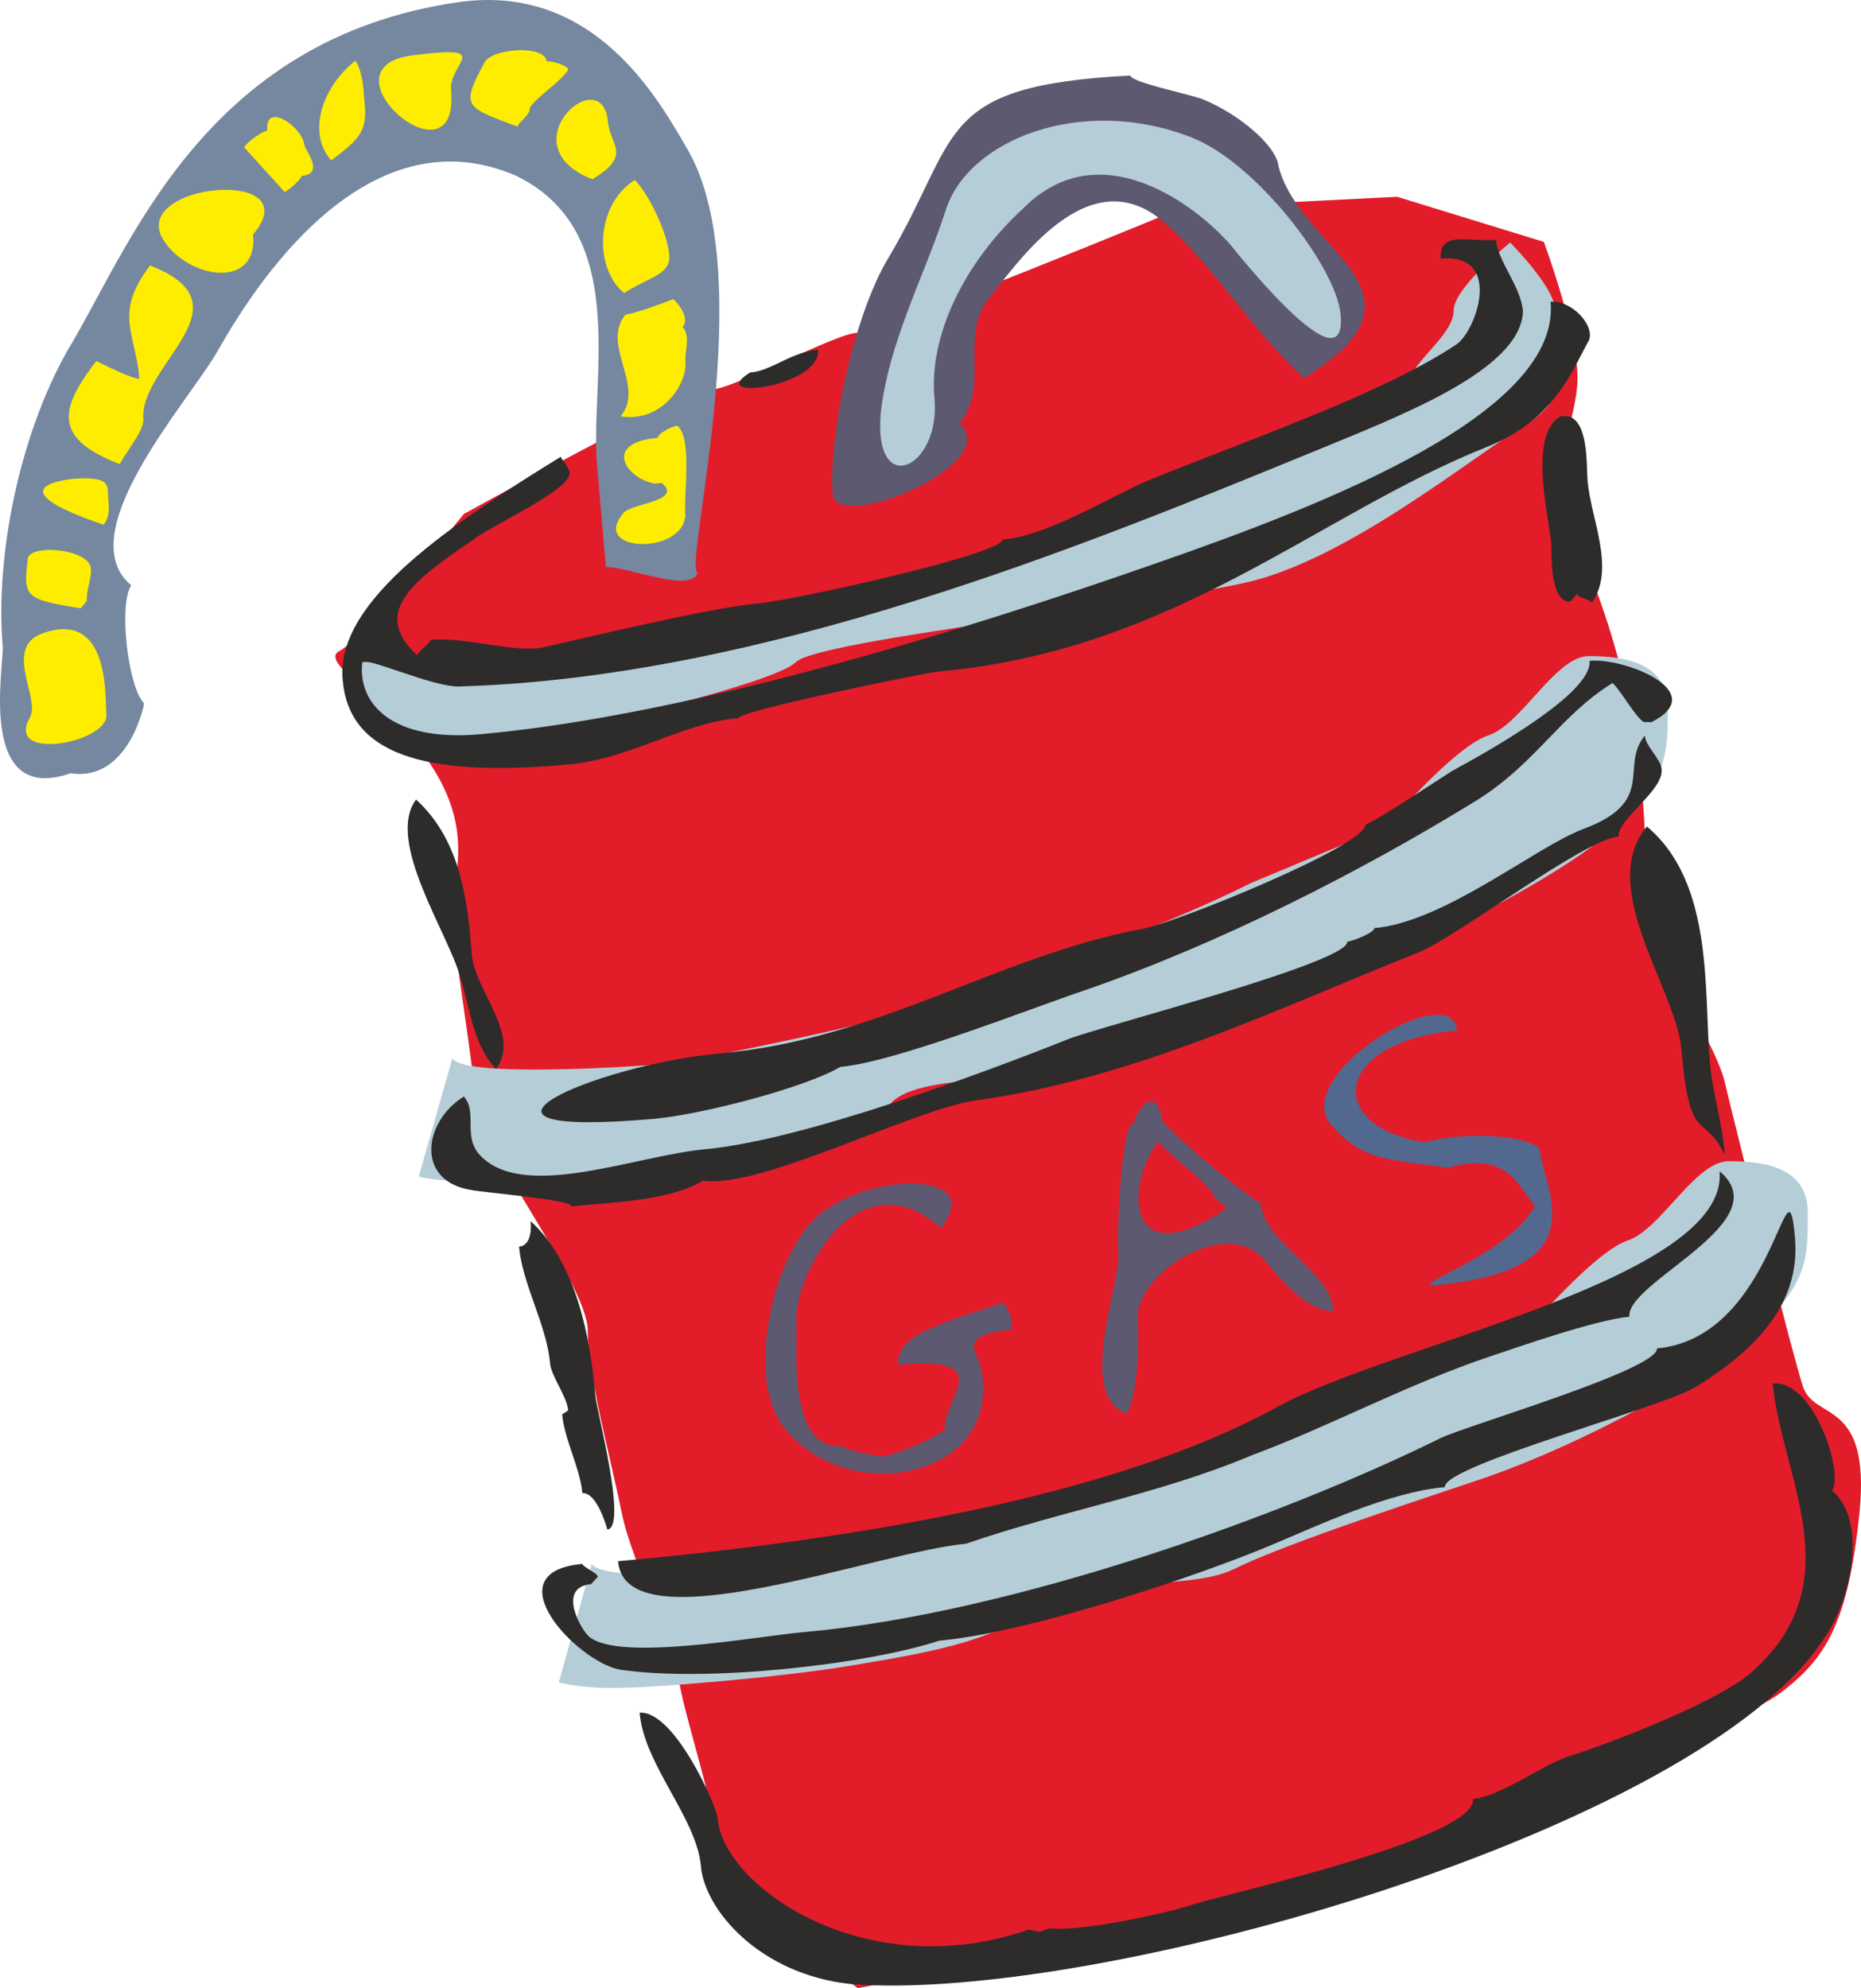
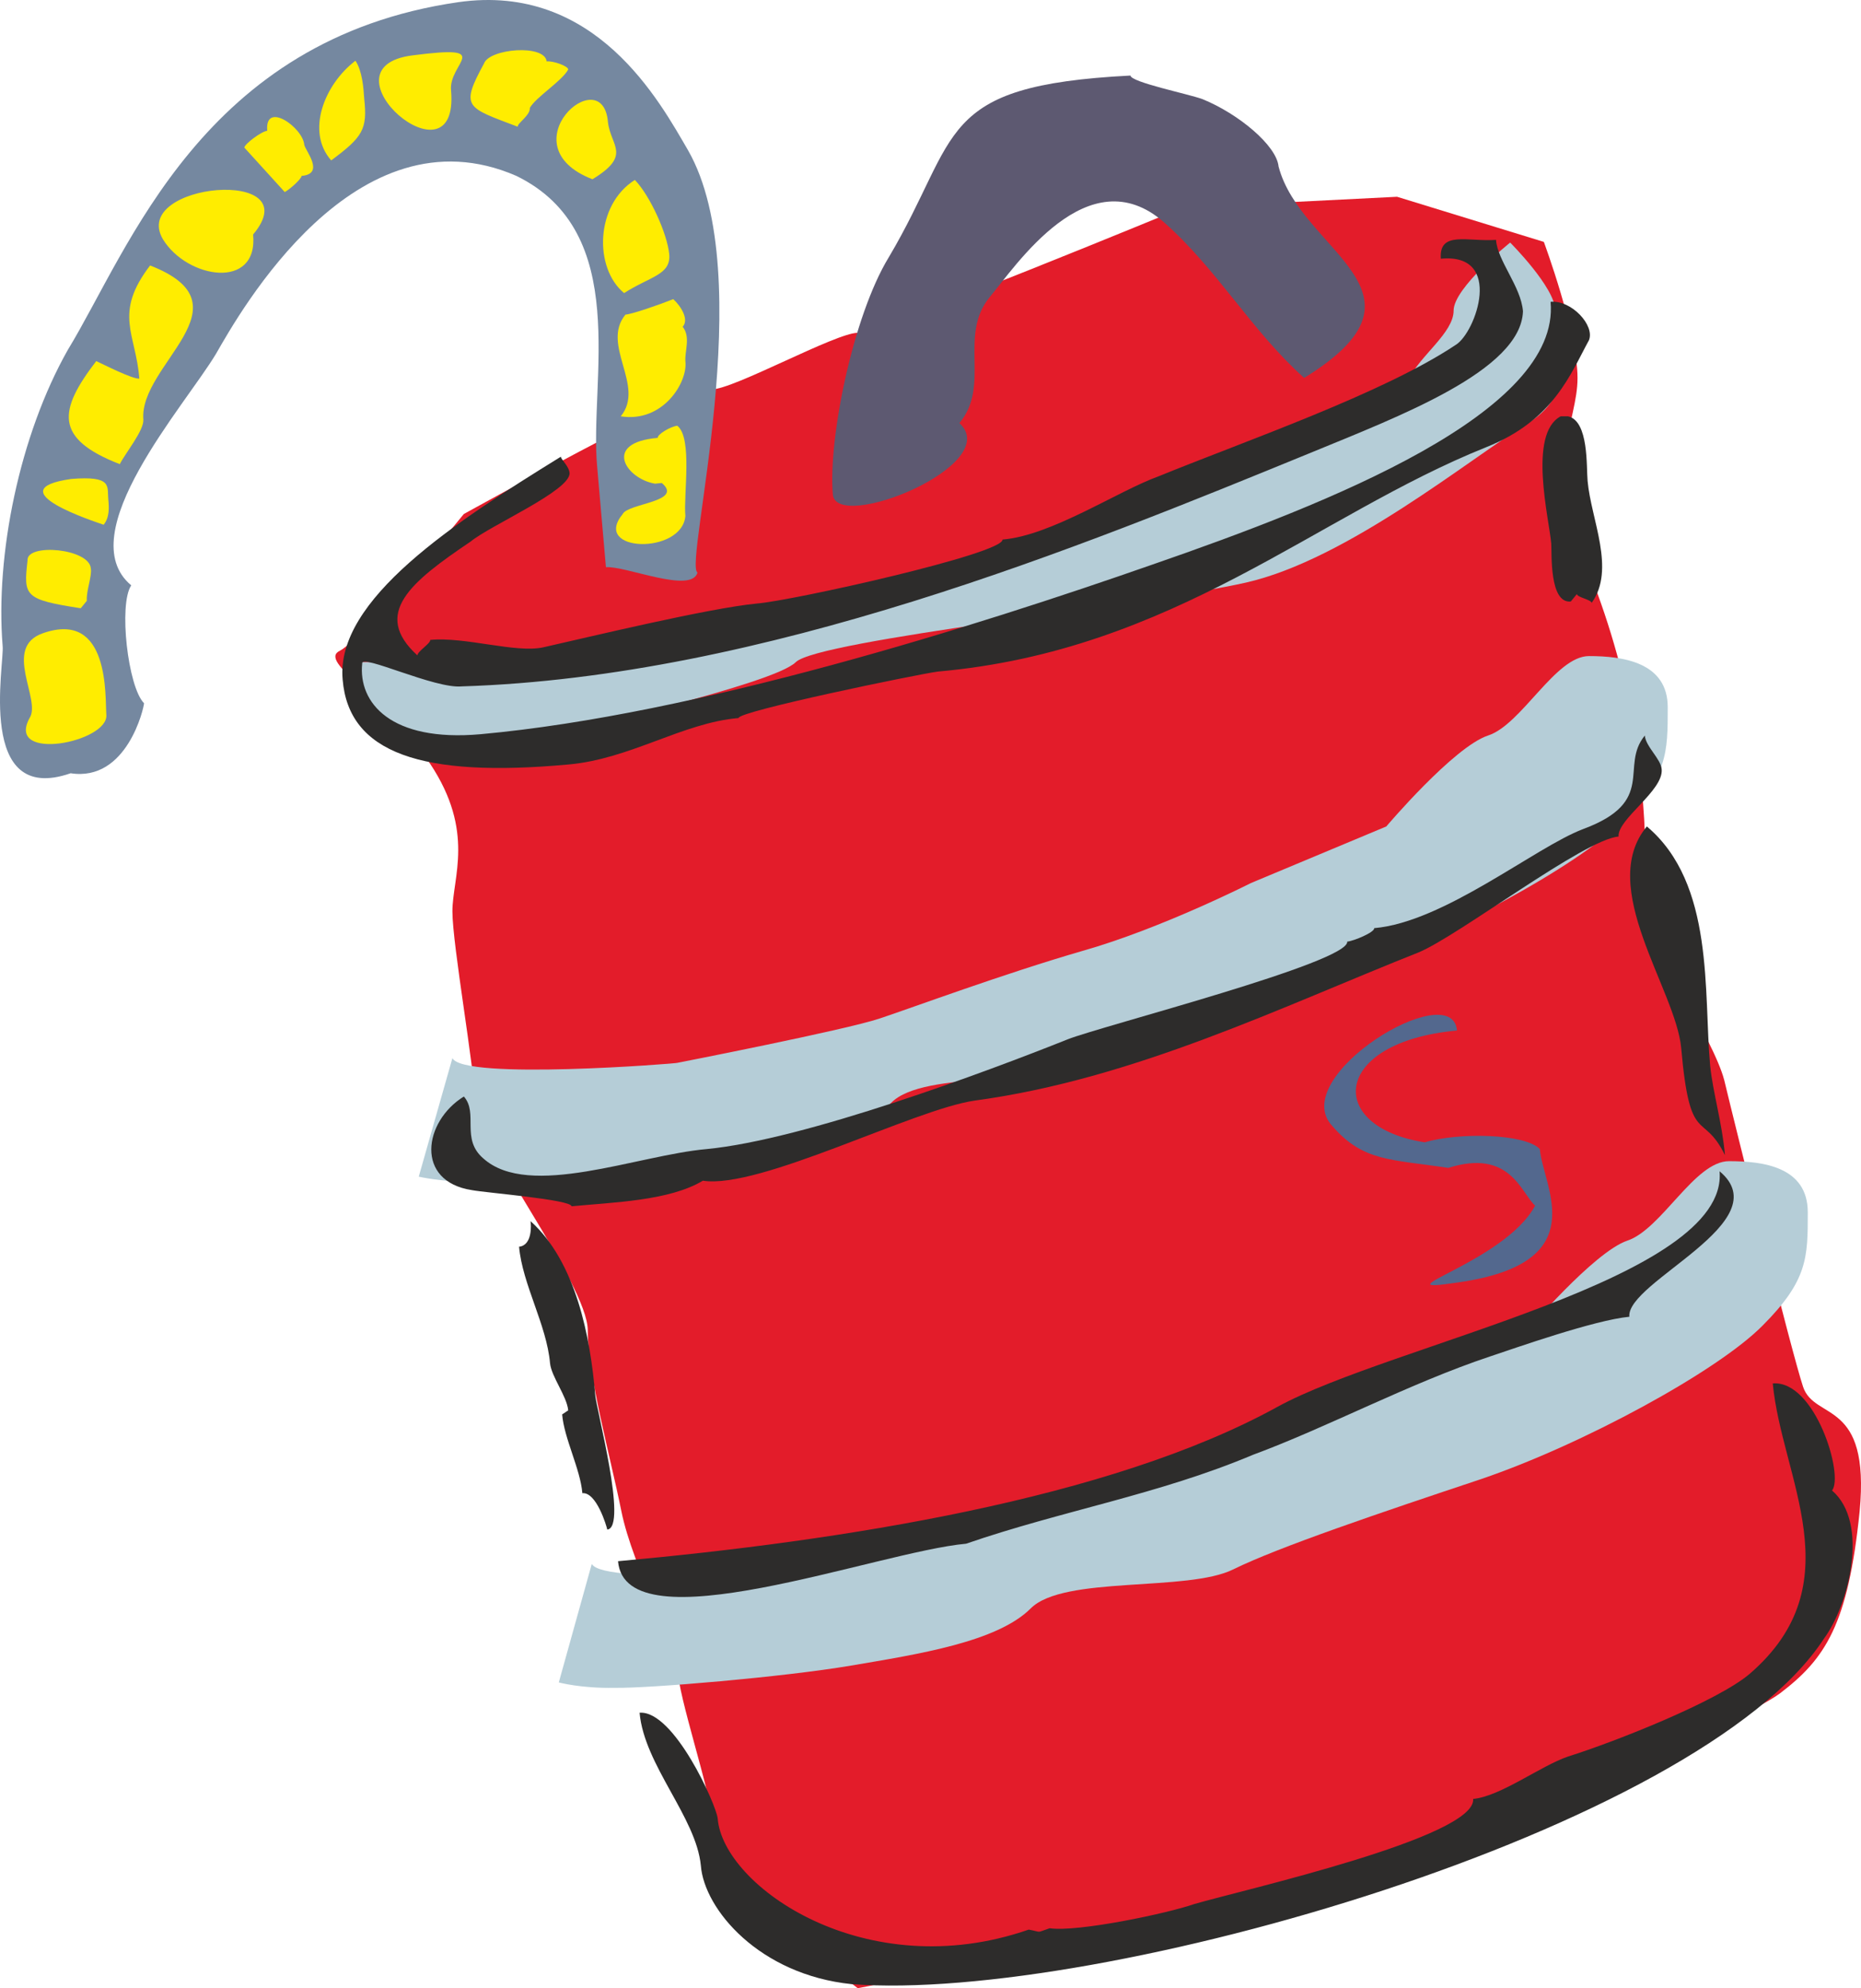
<svg xmlns="http://www.w3.org/2000/svg" width="265.339" height="283.409" viewBox="0 0 199.005 212.557">
  <path d="m290.654 527.36-9.576-7.271s-6.048-8.496-6.048-10.944c0-2.376-3.672-13.32-3.6-15.768-.072-2.448-4.824-10.944-6.048-16.992-1.224-6.048-3.6-14.544-3.6-19.368 0-4.896-12.096-20.592-12.024-24.264-.072-3.672-2.448-16.92-2.448-20.52 0-3.6 2.448-8.496-2.376-15.768-4.896-7.272-12.096-10.944-9.648-12.096 2.376-1.224 13.248-14.616 13.248-14.616s24.048-13.32 26.496-13.32c2.376 0 13.248-6.048 15.624-6.048 2.376 0 34.776-13.392 34.776-13.392l22.896-1.152 15.696 4.824s3.6 9.72 3.6 14.544c0 4.896-3.6 8.568 1.224 20.664 4.824 12.096 6.048 23.04 6.048 31.536 0 8.424 7.2 18.144 8.424 22.896 1.152 4.824 7.2 29.088 8.424 32.76 1.224 3.672 7.2 1.224 6.048 13.32-1.224 12.096-3.672 15.768-8.496 19.44-4.824 3.6-34.92 15.768-43.344 19.368-8.424 3.672-36.144 6.048-42.192 8.496-5.976 2.448-13.104 3.672-13.104 3.672z" style="fill:#e31c2a" transform="translate(-198.932 -314.804)" />
  <path d="M237.014 385.593h17.496c8.424 0 20.52-2.448 24.12-2.448 3.6 0 12.024-2.448 19.224-4.824 7.2-2.448 10.8-6.048 16.776-8.496 6.048-2.448 18.072-8.496 20.52-8.496 2.376 0 13.248-3.672 14.472-6.048 1.152-2.448 4.752-4.896 4.752-7.272 0-2.448 6.048-7.272 6.048-7.272s4.824 4.824 4.824 7.272c0 2.376 3.024 8.496-3.024 12.096-6.048 3.672-19.224 14.544-30.096 16.992-10.872 2.448-45.648 6.12-48.096 8.496-2.376 2.376-24.12 7.2-27.72 8.424-3.6 1.224-13.248 0-15.624 0-2.448 0-3.672-8.424-3.672-8.424z" style="fill:#b5cdd7" transform="translate(-198.932 -314.804)" />
  <path d="m262.79 364.713.936 10.728c2.16-.144 9.144 2.88 9.792.576-1.512-.864 6.696-31.68-1.008-45.144-3.024-5.184-9.864-17.928-24.552-15.84-27.432 3.96-35.208 26.424-41.76 37.152-5.184 9.144-7.776 21.96-6.984 31.68.216 1.872-2.88 17.136 7.272 13.608 6.048.936 7.848-7.056 7.848-7.488-1.728-1.728-2.736-10.584-1.368-12.6-6.552-5.472 5.76-19.224 9.072-24.768 2.52-4.392 14.904-26.496 32.112-19.008 12.384 6.048 7.776 21.888 8.64 31.104z" style="fill:#7588a0" transform="translate(-198.932 -314.804)" />
  <path d="M210.302 391.209c.288 2.952-10.8 5.112-8.208.36 1.296-1.944-2.952-7.56 1.44-9.072 7.2-2.52 6.624 6.912 6.768 8.712zm-2.088-12.169-.648.793c-6.048-.936-6.12-1.296-5.688-5.112-.144-1.872 6.624-1.296 6.768.864.144.792-.504 2.376-.432 3.456zm2.304-10.8c.072.793.144 1.873-.504 2.665-.792-.288-11.592-3.744-3.456-4.896 4.464-.36 3.816.792 3.96 2.232z" style="fill:#ffed00" transform="translate(-198.932 -314.804)" />
  <path d="M247.31 427.929c1.152 2.376 24.048.576 24.048.504 0 0 18.072-3.528 21.672-4.752 3.672-1.224 13.176-4.752 21.6-7.2 8.424-2.376 18.072-7.272 18.072-7.272l14.472-6.048s7.2-8.496 10.872-9.72c3.6-1.152 7.2-8.496 10.8-8.496 3.6 0 8.424.648 8.424 5.472 0 4.896 0 7.272-4.824 12.168-4.824 4.824-19.296 12.672-30.096 16.344-10.8 3.528-21.672 7.2-26.496 9.576-4.824 2.448-18.072.648-21.6 4.176-3.528 3.6-12.096 4.896-19.224 6.12-7.272 1.224-21.744 2.376-25.344 2.376-3.528 0-5.976-.576-5.976-.576zM262.214 482c1.224 2.377 24.12.577 24.12.577s17.928-3.6 21.6-4.824c3.6-1.224 13.248-4.824 21.672-7.272 8.424-2.376 18.072-7.272 18.072-7.272l14.472-6.048s7.2-8.496 10.8-9.72c3.672-1.224 7.2-8.496 10.872-8.496 3.6 0 8.424.576 8.424 5.472 0 4.824 0 7.272-4.824 12.096-4.824 4.896-19.296 12.744-30.096 16.416-10.8 3.6-21.672 7.272-26.496 9.648-4.896 2.448-18.144.648-21.672 4.176-3.6 3.6-12.024 4.896-19.224 6.12-7.2 1.224-21.672 2.448-25.272 2.376-3.6.072-5.976-.576-5.976-.576z" style="fill:#b5cdd7" transform="translate(-198.932 -314.804)" />
  <path d="M214.262 359.673c.072 1.152-1.944 3.6-2.52 4.752-7.056-2.736-6.552-5.76-2.52-11.016.792.36 3.888 1.944 4.608 1.872-.36-4.824-2.808-6.912 1.152-12.096 10.944 4.248-1.224 10.584-.72 16.488zm11.736-19.8c.576 5.976-7.056 4.752-9.648.504-3.528-6.048 15.768-7.776 9.648-.504zm5.472-9.576c.144.648 2.232 3.096-.288 3.312 0 .288-1.152 1.368-1.8 1.728l-4.32-4.752c0-.36 1.8-1.728 2.448-1.8-.288-3.24 3.816-.36 3.96 1.512zm6.408-4.968c.36 3.312-.144 4.104-3.528 6.624-2.736-3.096-.72-8.136 2.592-10.656.72 1.08.864 2.88.936 4.032zm9.288-.864c.936 10.8-14.472-2.448-4.104-3.744 8.928-1.152 3.816.792 4.104 3.744zm16.776 3.384c.288 2.592 2.592 3.528-1.656 6.12-9.288-3.6 1.08-12.816 1.656-6.12zm-8.352-1.512c.072.792-1.368 1.656-1.296 2.016-5.472-2.088-6.192-2.016-3.6-6.768.576-1.584 6.48-2.088 6.696-.216.72-.072 2.304.504 2.304.864-.648 1.224-3.456 2.952-4.104 4.104zm14.904 15.623c.216 2.233-2.016 2.377-4.824 4.177-3.24-2.664-3.096-9.432 1.152-12.096 1.656 1.728 3.456 5.76 3.672 7.92zm1.728 11.449c.288 2.232-2.376 6.624-6.912 5.904 2.664-3.24-2.16-7.632.504-10.872.792-.072 3.672-1.08 5.112-1.656.792.72 1.728 2.16 1.008 2.952.864 1.08.216 2.592.288 3.672zm-2.52 13.031-.72.073c-3.096-.504-5.688-4.392.288-4.896-.072-.36 1.368-1.224 2.088-1.296 1.656 1.296.648 7.416.864 9.648-.36 4.176-10.08 3.888-6.696-.216.576-1.152 6.552-1.296 4.176-3.312z" style="fill:#ffed00" transform="translate(-198.932 -314.804)" />
-   <path d="M259.838 365.36c-.072-.72-.864-1.367-.936-1.727-11.304 6.984-24.12 15.264-23.328 23.832.648 7.848 8.424 10.512 24.12 9.072 6.624-.576 12.24-4.464 18.216-4.968-.072-.72 19.152-4.68 21.312-4.968 25.272-2.232 40.464-16.704 58.608-23.976 7.272-2.88 9.072-7.92 11.016-11.448.648-1.584-1.872-4.32-4.104-4.104 1.08 11.808-23.616 21.528-42.552 28.08-18.936 6.624-48.816 16.056-71.856 18.144-9.648.864-13.104-3.384-12.672-7.56-.144-1.08 7.776 2.736 10.656 2.448 32.256-1.008 66.168-14.904 90.792-24.984 9.432-3.888 22.464-8.784 22.68-15.12-.216-2.664-2.736-5.4-2.88-7.632-3.024.216-6.12-1.008-5.904 2.016 6.768-.648 3.744 7.92 1.584 9.216-7.776 5.184-22.392 10.224-31.752 14.04-4.392 1.584-11.448 6.336-16.704 6.768.144 1.512-22.536 6.552-26.28 6.84-5.184.504-17.712 3.528-22.824 4.68-2.952.648-8.352-1.152-12.096-.792.072.36-1.368 1.224-1.368 1.656-4.896-4.464-.72-7.848 5.688-12.168 2.088-1.728 10.728-5.472 10.584-7.344zm19.296-10.727c-4.968 3.096 7.632 1.584 7.272-2.448-2.952.288-5.04 2.304-7.272 2.448z" style="fill:#2d2c2b" transform="translate(-198.932 -314.804)" />
+   <path d="M259.838 365.36c-.072-.72-.864-1.367-.936-1.727-11.304 6.984-24.12 15.264-23.328 23.832.648 7.848 8.424 10.512 24.12 9.072 6.624-.576 12.24-4.464 18.216-4.968-.072-.72 19.152-4.68 21.312-4.968 25.272-2.232 40.464-16.704 58.608-23.976 7.272-2.88 9.072-7.92 11.016-11.448.648-1.584-1.872-4.32-4.104-4.104 1.08 11.808-23.616 21.528-42.552 28.08-18.936 6.624-48.816 16.056-71.856 18.144-9.648.864-13.104-3.384-12.672-7.56-.144-1.08 7.776 2.736 10.656 2.448 32.256-1.008 66.168-14.904 90.792-24.984 9.432-3.888 22.464-8.784 22.68-15.12-.216-2.664-2.736-5.4-2.88-7.632-3.024.216-6.12-1.008-5.904 2.016 6.768-.648 3.744 7.92 1.584 9.216-7.776 5.184-22.392 10.224-31.752 14.04-4.392 1.584-11.448 6.336-16.704 6.768.144 1.512-22.536 6.552-26.28 6.84-5.184.504-17.712 3.528-22.824 4.68-2.952.648-8.352-1.152-12.096-.792.072.36-1.368 1.224-1.368 1.656-4.896-4.464-.72-7.848 5.688-12.168 2.088-1.728 10.728-5.472 10.584-7.344zm19.296-10.727z" style="fill:#2d2c2b" transform="translate(-198.932 -314.804)" />
  <path d="M293.966 342.32c-3.816 6.265-6.48 19.369-5.976 25.345.36 4.104 18.36-3.168 13.536-7.632 3.384-4.032-.144-9.36 3.24-13.464 2.736-3.24 10.512-15.12 18.648-7.992 5.76 5.112 9.288 11.52 14.976 16.632 14.976-9.216-.36-13.464-2.736-22.608-.216-2.232-4.248-5.616-8.136-7.2-1.584-.576-7.632-1.8-7.704-2.52-21.024 1.08-18.072 6.336-25.848 19.44z" style="fill:#5d5971" transform="translate(-198.932 -314.804)" />
-   <path d="M249.398 416.985c-.432-5.544-1.08-12.24-5.976-16.704-3.312 4.464 3.528 14.4 4.752 19.08 1.008 3.168 1.368 7.272 3.816 9.72 2.664-3.6-2.232-8.352-2.592-12.096zm39.384 11.88c5.904-.504 20.376-6.264 26.208-8.208 14.544-5.04 29.592-12.744 41.76-20.232 6.408-3.96 8.928-9.072 14.616-12.6.792.648 2.592 3.888 3.384 4.176h.792c6.408-3.24-2.952-6.912-6.624-6.552.288 3.312-9.72 9.072-14.76 11.808-1.368.864-8.496 5.616-9.216 5.688.144 2.232-20.088 10.44-23.832 11.16-15.48 2.88-28.08 11.808-45.216 13.32-13.392 1.224-31.464 9.144-6.912 6.984 5.256-.504 16.2-3.384 19.8-5.544z" style="fill:#2d2c2b" transform="translate(-198.932 -314.804)" />
  <path d="M274.526 437.649c-7.416.648-19.008 5.4-23.904 1.008-2.448-2.088-.504-4.824-2.088-6.624-4.32 2.664-5.256 9.072.864 10.008 1.512.288 10.584 1.008 10.656 1.728 4.464-.432 10.44-.576 14.04-2.736 6.048.936 22.536-7.632 29.088-8.568 17.064-2.304 32.904-10.08 47.448-15.84 4.32-1.8 17.712-12.096 21.384-12.384-.144-1.872 4.824-4.896 4.608-7.2-.072-1.08-1.728-2.448-1.8-3.6-2.736 3.312 1.368 7.056-6.624 10.008-5.112 1.944-14.832 9.936-22.32 10.584.072.432-2.16 1.368-2.88 1.44.216 2.232-26.208 9-29.88 10.44-8.64 3.456-28.152 10.728-38.592 11.736zm-16.776 22.896c.144 1.44 1.8 3.528 1.944 5.04l-.648.432c.216 2.592 1.944 5.832 2.16 8.424 1.512-.144 2.592 3.528 2.664 3.888 2.232-.216-1.224-13.032-1.296-14.472-.504-5.976-2.016-14.112-6.912-18.504.072.36.216 2.592-1.224 2.736.36 4.032 2.952 8.352 3.312 12.456zm44.496 19.295c10.224-3.527 20.592-5.255 30.672-9.503 7.992-2.952 16.704-7.632 25.344-10.512 2.808-.936 11.16-3.888 14.904-4.248-.36-3.744 16.128-10.152 9.648-15.552 1.008 11.52-35.136 18.504-47.304 25.2-17.928 9.864-46.656 14.328-70.488 16.488.792 9.216 27.72-1.008 37.224-1.872z" style="fill:#2d2c2b" transform="translate(-198.932 -314.804)" />
-   <path d="M299.366 490.209c9.648-.864 27.936-6.984 35.856-10.368 4.32-1.8 12.24-5.544 18.216-6.048-.216-2.304 23.256-8.496 26.856-10.728 7.848-4.824 11.088-9.936 10.584-15.912-.864-10.08-2.016 10.656-14.76 11.808.216 2.232-20.232 8.208-23.112 9.576-16.56 8.208-45.648 18.72-67.896 20.736-5.184.432-19.944 3.24-23.184.504-.792-.648-3.528-5.256.216-5.616l.72-.792c-.072-.432-1.584-1.008-1.656-1.368-9.72.864-.504 10.512 4.032 11.304 9.144 1.368 26.208-.504 34.128-3.096z" style="fill:#2d2c2b" transform="translate(-198.932 -314.804)" />
  <path d="M273.878 514.257c.36 4.68 6.264 11.664 16.128 12.672 26.424 2.016 90.648-16.488 103.968-36.936 2.664-3.6 4.896-12.384.864-15.84 1.296-1.584-1.8-11.808-6.336-11.448.936 10.08 8.712 21.384-2.448 31.032-3.456 2.952-14.4 7.272-19.44 8.856-2.952 1.008-7.2 4.248-10.152 4.536.36 4.104-24.624 9.72-29.808 11.232-2.88 1.008-12.456 3.024-15.48 2.592-1.512.504-.72.432-2.232.144-17.424 6.048-32.688-4.608-33.264-11.88-.144-1.44-4.68-11.592-8.352-11.304.504 5.616 6.048 11.16 6.552 16.344zm107.928-85.537c-.72-7.775.504-19.44-6.768-25.56-5.4 6.48 3.096 17.425 3.672 23.689.936 10.656 2.304 6.624 4.68 11.448-.288-3.384-1.296-6.696-1.584-9.576zm-13.104-62.495c-.144-1.512.144-6.408-2.088-6.912h-.792c-3.528 1.872-1.224 11.016-1.008 13.608.072 1.08-.216 6.408 2.088 6.192l.648-.792c.072.36 1.512.576 1.584.936 2.592-3.6-.072-8.928-.432-13.032z" style="fill:#2d2c2b" transform="translate(-198.932 -314.804)" />
-   <path d="M320.606 455.793c-.432-4.536 9.504-11.376 13.68-6.12.864 1.008 4.248 5.472 7.272 5.256-.432-4.392-7.416-7.128-7.848-11.592-.72.072-10.44-8.064-10.512-8.856-.576-3.528-2.52-1.44-2.952.288-1.512.144-1.872 12.168-1.728 13.68.36 3.672-4.608 15.336.864 17.496 1.296-2.016 1.368-8.064 1.224-10.152zm-20.664 11.952c-2.016 1.224-4.176 2.16-6.336 2.736-.792.072-4.608-.72-4.608-1.08-5.976.504-4.752-11.088-4.896-12.96-.504-5.184 6.624-18.288 15.408-10.368 5.4-6.552-9.36-5.976-14.112-.288-4.104 4.896-6.624 16.632-2.592 21.672 6.912 8.712 23.472 5.256 21.024-6.408-.432-1.8-2.592-3.528 3.312-4.104-.072-1.08-.072-1.8-.936-2.88-5.832 2.016-11.52 3.312-11.232 6.624 10.944-1.008 4.68 3.744 4.968 7.056z" style="fill:#5d5971" transform="translate(-198.932 -314.804)" />
  <path d="M363.59 437.649c-1.584-1.656-8.64-1.8-12.312-.72-10.656-1.656-9.936-10.728 3.456-11.952-.504-5.832-18.288 4.968-13.32 10.224 3.312 3.816 6.264 3.528 12.384 4.464 6.624-2.088 7.776 2.664 9.288 4.032-3.24 6.12-17.28 9.576-8.208 8.208 14.616-2.088 9.072-10.152 8.712-14.256z" style="fill:#53688e" transform="translate(-198.932 -314.804)" />
-   <path d="M328.598 442.329c.072.72 1.44 1.296 1.512 1.656-10.728 7.344-10.944-2.304-7.344-7.128 1.512 1.656 4.392 3.672 5.832 5.472z" style="fill:#e31c2a" transform="translate(-198.932 -314.804)" />
-   <path d="M298.862 357.44c.648 7.417-6.48 10.729-5.76 1.657.792-7.56 4.608-14.616 6.912-21.672 2.304-7.704 14.616-12.528 26.352-7.92 6.984 2.736 15.48 13.968 15.912 18.864.792 8.136-10.224-5.544-11.088-6.552-2.592-3.528-13.968-13.752-22.896-4.68-6.264 5.76-10.08 13.608-9.432 20.304z" style="fill:#b5cdd7" transform="translate(-198.932 -314.804)" />
</svg>